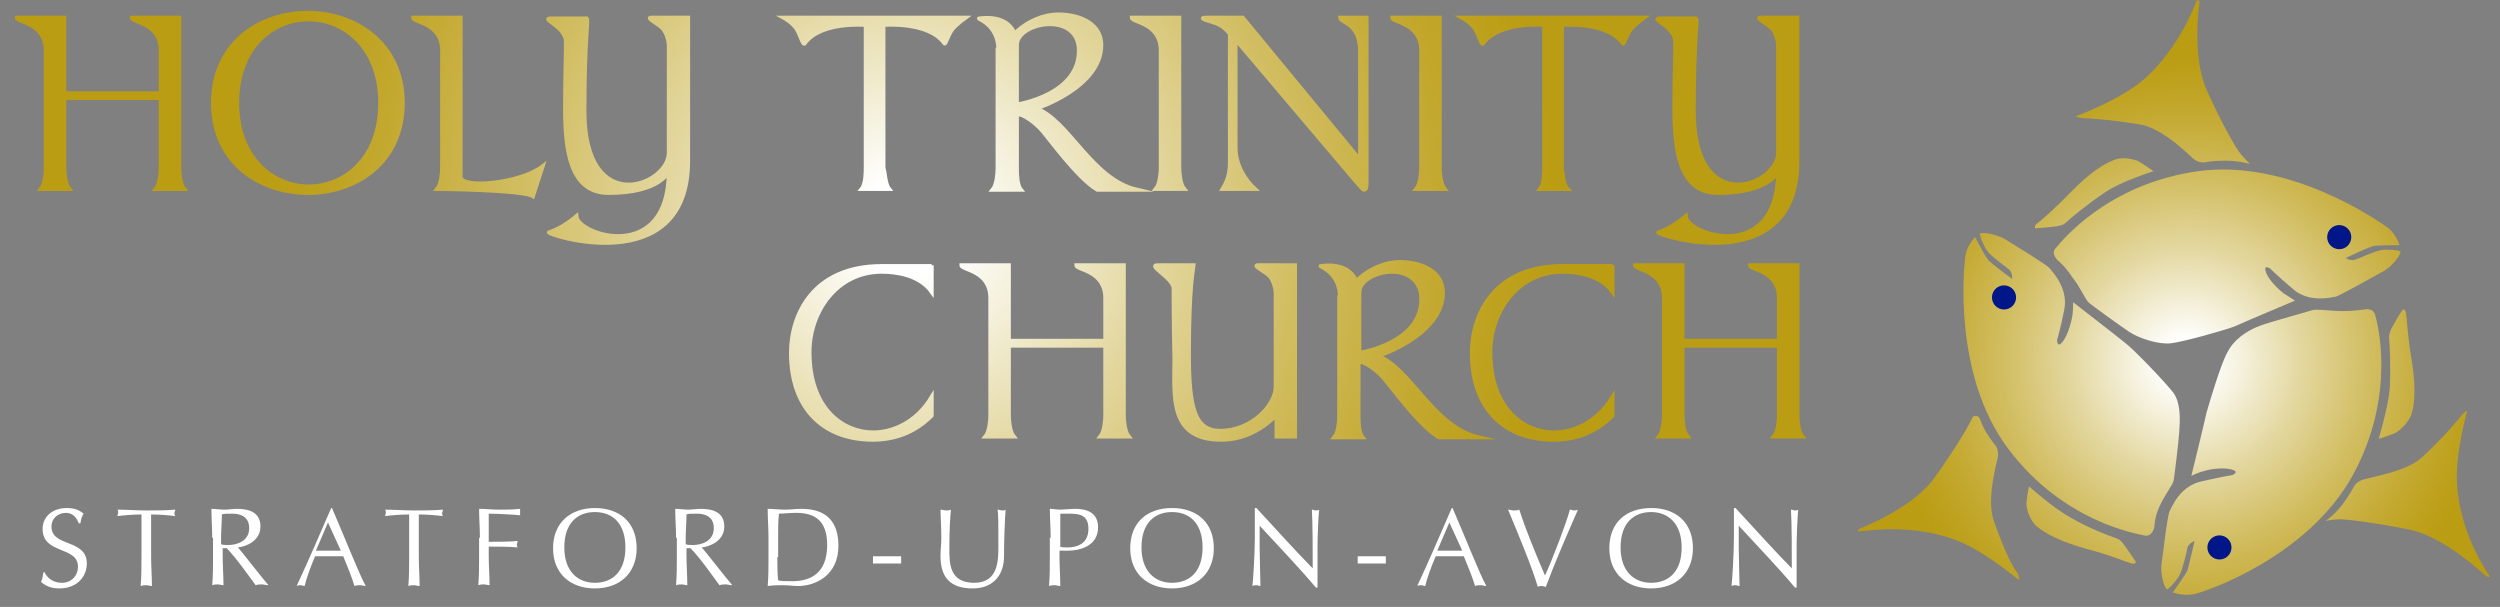
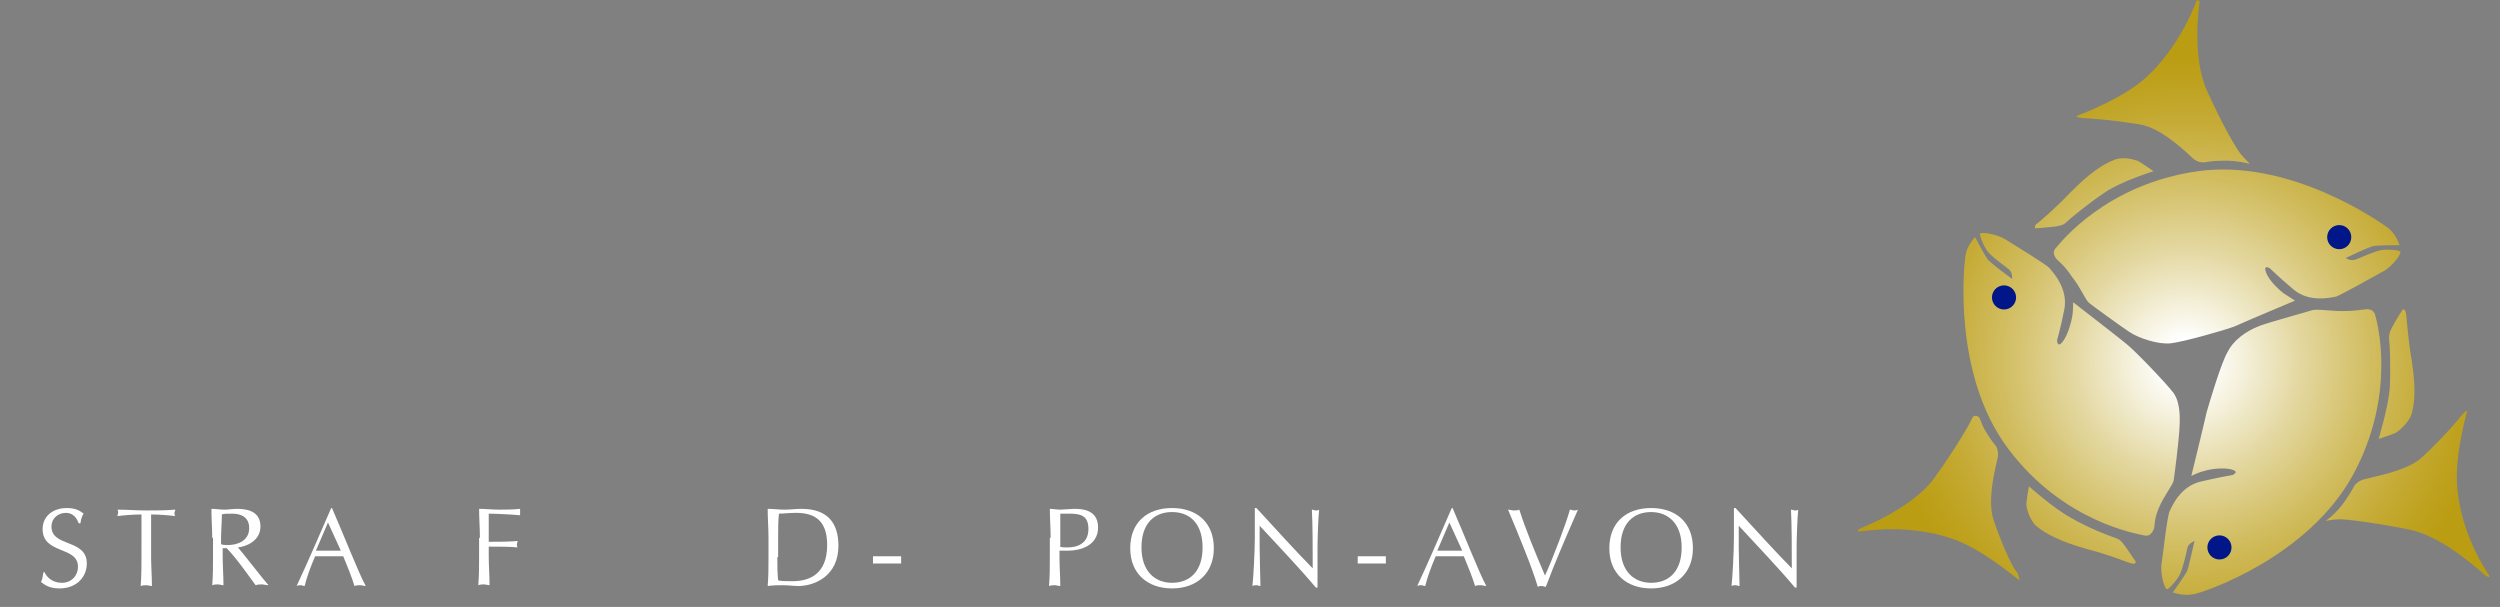
<svg xmlns="http://www.w3.org/2000/svg" version="1.1" id="Layer_1" x="0px" y="0px" width="311px" height="75.5px" viewBox="0 0 311 75.5" style="enable-background:new 0 0 311 75.5;" xml:space="preserve">
  <rect x="0" y="0" width="311" height="75.5" fill="#808080" stroke="none" />
  <style type="text/css">
	.st0{fill:#FFFFFF;}
	.st1{fill:url(#SVGID_1_);stroke:url(#SVGID_2_);stroke-width:0.5;stroke-miterlimit:10;}
	.st2{fill:url(#SVGID_3_);}
	.st3{fill:#001689;}
</style>
  <g>
    <g>
      <g>
        <path class="st0" d="M5.5,71.1c0.3,0.7,1,1.4,2.2,1.4c1.2,0,2-0.9,2-2c0-2.6-4.4-1.5-4.4-4.7c0-1.5,1.2-2.6,3-2.6     c0.9,0,1.5,0.2,2.1,0.7c-0.2,0.3-0.3,0.6-0.4,1.2H9.8c-0.2-0.5-0.6-1.3-1.6-1.3s-1.8,0.7-1.8,1.7c0,2.6,4.4,1.5,4.4,4.6     c0,1.7-1.3,3.1-3.4,3.1c-1.2,0-1.8-0.4-2.3-0.8c0.2-0.4,0.2-0.7,0.3-1.2H5.5z" />
        <path class="st0" d="M17.6,66.9c0-1,0-1.9,0-2.9c-1,0-2.2,0.1-3,0.2c0-0.1,0.1-0.3,0.1-0.4c0-0.1,0-0.3-0.1-0.4     c1.2,0,2.4,0.1,3.6,0.1c1.2,0,2.4,0,3.6-0.1c0,0.2-0.1,0.3-0.1,0.4c0,0.1,0,0.3,0.1,0.4c-0.8-0.1-2-0.2-3-0.2c0,1,0,1.9,0,2.9     v2.4c0,1.2,0.1,2.4,0.1,3.6c-0.2,0-0.5-0.1-0.7-0.1s-0.4,0-0.7,0.1c0.1-1.2,0.1-2.4,0.1-3.6V66.9z" />
        <path class="st0" d="M26.4,66.9c0-1.2-0.1-2.4-0.1-3.6c0.5,0,1.1,0.1,1.6,0.1c0.5,0,1.1-0.1,1.6-0.1c1.6,0,2.9,0.5,2.9,2.2     c0,1.8-1.8,2.5-2.8,2.6c0.7,0.8,3,3.8,3.8,4.7c-0.3,0-0.6-0.1-0.8-0.1c-0.3,0-0.5,0-0.8,0.1c-0.6-0.8-2.4-3.4-3.6-4.6h-0.5v1     c0,1.2,0.1,2.4,0.1,3.6c-0.2,0-0.5-0.1-0.7-0.1s-0.4,0-0.7,0.1c0.1-1.2,0.1-2.4,0.1-3.6V66.9z M27.5,67.7     c0.2,0.1,0.6,0.1,0.9,0.1c1.1,0,2.6-0.5,2.6-2.1c0-1.5-1.2-1.8-2.1-1.8c-0.6,0-1.1,0-1.3,0.1c0,1-0.1,2-0.1,3V67.7z" />
        <path class="st0" d="M41.3,63.2c1.4,3.2,3.4,8.3,4.2,9.7c-0.2,0-0.5-0.1-0.7-0.1c-0.2,0-0.5,0-0.7,0.1c-0.3-1-0.9-2.5-1.4-3.7     c-0.6,0-1.2,0-1.8,0c-0.6,0-1.1,0-1.7,0c-0.6,1.4-1.1,2.8-1.3,3.7c-0.2,0-0.3-0.1-0.5-0.1c-0.2,0-0.3,0-0.5,0.1     c1.5-3.2,2.9-6.5,4.3-9.7H41.3z M40.8,65l-1.5,3.5c0.5,0,1,0,1.5,0c0.5,0,1,0,1.6,0L40.8,65z" />
-         <path class="st0" d="M50.9,66.9c0-1,0-1.9,0-2.9c-1,0-2.2,0.1-3,0.2c0-0.1,0.1-0.3,0.1-0.4c0-0.1,0-0.3-0.1-0.4     c1.2,0,2.4,0.1,3.6,0.1c1.2,0,2.4,0,3.6-0.1c0,0.2-0.1,0.3-0.1,0.4c0,0.1,0,0.3,0.1,0.4c-0.8-0.1-2-0.2-3-0.2c0,1,0,1.9,0,2.9     v2.4c0,1.2,0.1,2.4,0.1,3.6c-0.2,0-0.5-0.1-0.7-0.1c-0.2,0-0.4,0-0.7,0.1c0.1-1.2,0.1-2.4,0.1-3.6V66.9z" />
        <path class="st0" d="M59.7,66.9c0-1.2-0.1-2.4-0.1-3.6c0.8,0,1.6,0.1,2.5,0.1c0.8,0,1.6,0,2.6-0.1c0,0.1,0,0.3,0,0.4     c0,0.1,0,0.3,0,0.4c-1-0.1-3-0.2-3.9-0.2c0,0.7,0,1.2,0,1.8c0,0.6,0,1.2,0,1.7c1.2,0,2.4,0,3.6-0.1c0,0.1-0.1,0.3-0.1,0.4     c0,0.1,0,0.3,0.1,0.4c-0.9-0.1-2.4-0.1-3.6-0.1v1.2c0,1.2,0.1,2.4,0.1,3.6c-0.2,0-0.5-0.1-0.7-0.1c-0.2,0-0.4,0-0.7,0.1     c0.1-1.2,0.1-2.4,0.1-3.6V66.9z" />
-         <path class="st0" d="M74,63.2c3.1,0,5.2,1.8,5.2,5c0,3.1-2.1,5-5.2,5c-3,0-5.2-1.8-5.2-5C68.8,65,71,63.2,74,63.2z M74,63.7     c-2.2,0-3.8,1.4-3.8,4.4s1.7,4.4,3.8,4.4c2.2,0,3.8-1.4,3.8-4.4S76.2,63.7,74,63.7z" />
-         <path class="st0" d="M84.1,66.9c0-1.2-0.1-2.4-0.1-3.6c0.5,0,1.1,0.1,1.6,0.1c0.5,0,1.1-0.1,1.6-0.1c1.6,0,2.9,0.5,2.9,2.2     c0,1.8-1.8,2.5-2.8,2.6c0.7,0.8,3,3.8,3.8,4.7c-0.3,0-0.6-0.1-0.8-0.1c-0.3,0-0.5,0-0.8,0.1c-0.6-0.8-2.4-3.4-3.6-4.6h-0.5v1     c0,1.2,0.1,2.4,0.1,3.6c-0.2,0-0.5-0.1-0.7-0.1s-0.4,0-0.7,0.1c0.1-1.2,0.1-2.4,0.1-3.6V66.9z M85.3,67.7     c0.2,0.1,0.6,0.1,0.9,0.1c1.1,0,2.6-0.5,2.6-2.1c0-1.5-1.2-1.8-2.1-1.8c-0.6,0-1.1,0-1.3,0.1c0,1-0.1,2-0.1,3V67.7z" />
        <path class="st0" d="M95.6,66.9c0-1.2-0.1-2.4-0.1-3.6c0.7,0,1.4,0.1,2.1,0.1c0.7,0,1.4-0.1,2.1-0.1c3.2,0,4.6,1.7,4.6,4.6     c0,3.7-2.9,5-5,5c-0.6,0-1.2-0.1-1.9-0.1c-0.6,0-1.2,0-1.9,0.1c0.1-1.2,0.1-2.4,0.1-3.6V66.9z M96.7,69.3c0,1,0,2,0.1,2.9     c0.4,0.1,1.1,0.1,1.8,0.1c2,0,4.3-0.8,4.3-4.5c0-3.2-1.7-4-3.9-4c-0.8,0-1.6,0.1-2.1,0.1c-0.1,0.9-0.1,1.9-0.1,2.9V69.3z" />
        <path class="st0" d="M108.6,69.2h3.5v0.9h-3.5V69.2z" />
-         <path class="st0" d="M124.1,63.4c0.2,0,0.4,0.1,0.6,0.1c0.1,0,0.3,0,0.4-0.1c-0.1,1.3-0.2,3.7-0.2,5.8c0,2.5-1.5,4-3.9,4     c-2.7,0-4-1.3-4-4c0-0.9,0.1-1.5,0.1-2.2c0-1.5-0.1-2.8-0.1-3.6c0.2,0,0.5,0.1,0.7,0.1c0.2,0,0.4,0,0.6-0.1     c-0.1,0.8-0.2,2.7-0.2,4.8c0,1.9,0,4.3,3.1,4.3c3,0,3-2.8,3-4.6C124.2,65.2,124.2,63.9,124.1,63.4z" />
        <path class="st0" d="M130.7,66.9c0-1.2-0.1-2.4-0.1-3.6c0.4,0,0.9,0.1,1.3,0.1s1.3-0.1,1.7-0.1c0.8,0,3,0,3,2.3     c0,2.4-2.4,2.9-3.7,2.9c-0.4,0-0.8,0-1.1,0v0.8c0,1.2,0.1,2.4,0.1,3.6c-0.2,0-0.5-0.1-0.7-0.1c-0.2,0-0.4,0-0.7,0.1     c0.1-1.2,0.1-2.4,0.1-3.6V66.9z M131.8,68c0.3,0.1,0.7,0.1,1,0.1c1.1,0,2.6-0.4,2.6-2.3c0-1.6-0.9-1.9-2.3-1.9h-1.2V68z" />
        <path class="st0" d="M145.8,63.2c3.1,0,5.2,1.8,5.2,5c0,3.1-2.1,5-5.2,5c-3,0-5.2-1.8-5.2-5C140.6,65,142.7,63.2,145.8,63.2z      M145.8,63.7c-2.2,0-3.8,1.4-3.8,4.4s1.7,4.4,3.8,4.4c2.2,0,3.8-1.4,3.8-4.4S148,63.7,145.8,63.7z" />
        <path class="st0" d="M163.7,73.1c-2.1-2.5-4.6-5.1-7-7.7c0,0.5,0,1.3,0,2.8c0,1.2,0.1,4.1,0.1,4.7c-0.2,0-0.3-0.1-0.5-0.1     c-0.2,0-0.3,0-0.5,0.1c0.1-0.7,0.3-4.2,0.3-6c0-1.7,0-3.1,0-3.7h0.2c2.3,2.5,5.3,5.8,7,7.5c0-2.5,0-5.2-0.1-7.3     c0.2,0,0.3,0.1,0.5,0.1c0.2,0,0.3,0,0.4-0.1c-0.1,0.8-0.2,3.6-0.2,4.6c0,1.4,0,4.5,0,5.1H163.7z" />
        <path class="st0" d="M168.9,69.2h3.5v0.9h-3.5V69.2z" />
        <path class="st0" d="M180.7,63.2c1.4,3.2,3.4,8.3,4.2,9.7c-0.2,0-0.5-0.1-0.7-0.1c-0.2,0-0.5,0-0.7,0.1c-0.3-1-0.9-2.5-1.4-3.7     c-0.6,0-1.2,0-1.8,0c-0.6,0-1.1,0-1.7,0c-0.6,1.4-1.1,2.8-1.3,3.7c-0.2,0-0.3-0.1-0.5-0.1c-0.2,0-0.3,0-0.5,0.1     c1.5-3.2,2.9-6.5,4.3-9.7H180.7z M180.3,65l-1.5,3.5c0.5,0,1,0,1.5,0c0.5,0,1,0,1.6,0L180.3,65z" />
        <path class="st0" d="M187.6,63.4c0.2,0,0.5,0.1,0.7,0.1c0.2,0,0.5,0,0.7-0.1c0.8,2.5,2,5.4,3.2,8.2c1-2.2,2.6-6.4,3.1-8.2     c0.2,0,0.3,0.1,0.5,0.1c0.2,0,0.3,0,0.5-0.1c-1.4,3.2-2.8,6.4-4,9.6c-0.2,0-0.3-0.1-0.5-0.1c-0.2,0-0.3,0-0.5,0.1     C190.6,70.6,188.9,66.5,187.6,63.4z" />
        <path class="st0" d="M205.4,63.2c3.1,0,5.2,1.8,5.2,5c0,3.1-2.1,5-5.2,5c-3,0-5.2-1.8-5.2-5C200.2,65,202.3,63.2,205.4,63.2z      M205.4,63.7c-2.2,0-3.8,1.4-3.8,4.4s1.7,4.4,3.8,4.4c2.2,0,3.8-1.4,3.8-4.4S207.5,63.7,205.4,63.7z" />
        <path class="st0" d="M223.3,73.1c-2.1-2.5-4.6-5.1-7-7.7c0,0.5,0,1.3,0,2.8c0,1.2,0.1,4.1,0.1,4.7c-0.2,0-0.3-0.1-0.5-0.1     c-0.2,0-0.3,0-0.5,0.1c0.1-0.7,0.3-4.2,0.3-6c0-1.7,0-3.1,0-3.7h0.2c2.3,2.5,5.3,5.8,7,7.5c0-2.5,0-5.2-0.1-7.3     c0.2,0,0.3,0.1,0.5,0.1c0.2,0,0.3,0,0.4-0.1c-0.1,0.8-0.2,3.6-0.2,4.6c0,1.4,0,4.5,0,5.1H223.3z" />
      </g>
      <radialGradient id="SVGID_1_" cx="113.143" cy="28.168" r="80.735" gradientUnits="userSpaceOnUse">
        <stop offset="7.491980e-02" style="stop-color:#FFFFFF" />
        <stop offset="0.135" style="stop-color:#F9F7EB" />
        <stop offset="0.377" style="stop-color:#E3D79F" />
        <stop offset="0.593" style="stop-color:#D2BE63" />
        <stop offset="0.775" style="stop-color:#C6AC38" />
        <stop offset="0.916" style="stop-color:#BEA11D" />
        <stop offset="1" style="stop-color:#BB9D13" />
      </radialGradient>
      <radialGradient id="SVGID_2_" cx="113.296" cy="28.168" r="81.053" gradientUnits="userSpaceOnUse">
        <stop offset="7.491980e-02" style="stop-color:#FFFFFF" />
        <stop offset="0.135" style="stop-color:#F9F7EB" />
        <stop offset="0.377" style="stop-color:#E3D79F" />
        <stop offset="0.593" style="stop-color:#D2BE63" />
        <stop offset="0.775" style="stop-color:#C6AC38" />
        <stop offset="0.916" style="stop-color:#BEA11D" />
        <stop offset="1" style="stop-color:#BB9D13" />
      </radialGradient>
-       <path class="st1" d="M8,20.9c0,0.5,0.1,2,0.6,2.6H5.1c0.5-0.6,0.6-2.1,0.6-2.6V6.3c0-3.5-3.6-3.5-3.6-4.1H8v9.4h12V6.3    c0-3.5-3.6-3.5-3.6-4.1h5.9v18.7c0,0.5,0.1,2,0.6,2.6h-3.5c0.5-0.6,0.6-2.1,0.6-2.6v-8.7H8V20.9z M50.1,12.8    c0,7.5-5.9,11.2-11.8,11.2s-11.8-3.7-11.8-11.2c0-7.5,5.9-11.2,11.8-11.2S50.1,5.4,50.1,12.8z M47.3,12.8c0-6.9-4.5-10.4-8.9-10.4    s-8.9,3.4-8.9,10.4c0,6.9,4.5,10.4,8.9,10.4S47.3,19.8,47.3,12.8z M55,6.3c0-3.5-3.6-3.5-3.6-4.1h5.9V22c0,1.5,7.3,0.9,10.2-1.3    l-1.2,3.7c-1.2-0.8-11.9-0.9-11.9-0.9c0.5-0.6,0.6-2.1,0.6-2.6V6.3z M110.6,23.5h-3.4c0.5-0.6,0.5-2.1,0.5-2.6V3.1    c0,0-5.6-0.5-7.6,2.3c-0.2,0.3-0.5-1-1-1.8c-0.5-0.8-1.6-1.4-1.6-1.4h22.6c0,0-1.1,0.8-1.6,1.4s-0.9,2-1,1.8    c-2-2.8-7.6-2.3-7.6-2.3v17.8C110.1,21.4,110.1,22.9,110.6,23.5z M124.2,6.2c0-3.2-2.7-3.9-2.4-3.9c3.8-0.5,4.4,1.9,4.4,1.9    c1.6-1.6,3.7-2.4,5.4-2.4c3,0,5.4,1.3,5.4,3.8c0,5.3-8.1,7.9-8.1,7.9c4,1.4,6.9,8.8,12.5,10.1h-4.9c-2.4-1.4-6.1-6.5-6.8-7.3    c-1.2-1.4-3.2-2.6-3.2-1.8v6.5c0,0.5,0,2,0.5,2.6h-3.5c0.5-0.6,0.6-2.1,0.6-2.6V6.2z M130.6,3c-2,0-4.1,1.1-4.1,2.6V13    c0,0,8.1-1.2,7.7-7.1C134,3.8,132.3,3,130.6,3z M144.4,6.3c0-3.5-3.6-3.5-3.6-4.1h5.9v18.7c0,0.5,0.1,2,0.6,2.6h-3.5    c0.5-0.6,0.6-2.1,0.6-2.6V6.3z M153,20.2V4.2c-0.6-0.7-1-1-1.7-1.3c-0.5-0.2-2.6-0.7-1.2-0.7h4.5l14.6,17.7V6.4    c0-3.6-2.5-3.6-2.5-4.2h3.3v20.5c0,0.3,0,0.9-0.3,0.9c-0.2,0-0.6-0.6-1-1l-15-17.7v13.5c0,2.2,1.3,4.1,2.4,5.1h-4    C152.7,22.5,153,21.6,153,20.2z M176.8,6.3c0-3.5-3.6-3.5-3.6-4.1h5.9v18.7c0,0.5,0.1,2,0.6,2.6h-3.5c0.5-0.6,0.6-2.1,0.6-2.6V6.3    z M195,23.5h-3.4c0.5-0.6,0.5-2.1,0.5-2.6V3.1c0,0-5.6-0.5-7.6,2.3c-0.2,0.3-0.5-1-1-1.8c-0.5-0.8-1.6-1.4-1.6-1.4h22.6    c0,0-1.1,0.8-1.6,1.4c-0.5,0.6-0.9,2-1,1.8c-2-2.8-7.6-2.3-7.6-2.3v17.8C194.4,21.4,194.4,22.9,195,23.5z M206.3,28.9    c1.7-0.5,3.4-2,3.4-2c0.2,2.4,11.5,6,11.5-5.6c0,0-1,2.7-7.5,2.7c-4.8,0-5.4-5.4-5.4-10.4c0-4.2,0.1-6.5,0.1-8.4    c0-1.9-3.2-2.9-1.9-2.9h4.5c0.2,0.2-0.3,2.7-0.3,11.5c0,13.4,10.5,9.3,10.5,5.2V5.8c0-0.8-0.3-1.7-0.7-2.2    C220,3,218.3,2.2,219,2.2h4.6V20C223.6,35,205.7,29.1,206.3,28.9z M125.5,51.7c0,0.5,0.1,2,0.6,2.6h-3.5c0.5-0.6,0.6-2.1,0.6-2.6    V37.1c0-3.5-3.6-3.5-3.6-4.1h5.9v9.4h12v-5.3c0-3.5-3.6-3.5-3.6-4.1h5.9v18.7c0,0.5,0.1,2,0.6,2.6h-3.5c0.5-0.6,0.6-2.1,0.6-2.6    V43h-12V51.7z M146,35.9c0-1.3-3.3-2.9-2-2.9h4.5c0,0.1-0.6,2.2-0.6,11c0,6.7,0.7,9.6,3.9,9.6c3.9,0,6.9-3.2,6.9-5.5V36.6    c0-0.8-0.3-1.7-0.7-2.2c-0.5-0.6-2.3-1.4-1.5-1.4h4.6v21.3h-2.3v-2.4c0-0.7-2.2,2.8-6.9,2.8c-6.5,0-5.8-5.4-5.8-10.1    C146,40.4,146,35.9,146,35.9z M166.7,37c0-3.2-2.7-3.9-2.4-3.9c3.8-0.5,4.4,1.9,4.4,1.9c1.6-1.6,3.7-2.4,5.4-2.4    c3,0,5.4,1.3,5.4,3.8c0,5.3-8.1,7.9-8.1,7.9c4,1.4,6.9,8.8,12.5,10.1H179c-2.4-1.4-6.1-6.5-6.8-7.3c-1.2-1.4-3.2-2.6-3.2-1.8v6.5    c0,0.5,0,2,0.5,2.6h-3.5c0.5-0.6,0.6-2.1,0.6-2.6V37z M173.2,33.8c-2,0-4.1,1.1-4.1,2.6v7.5c0,0,8.1-1.2,7.7-7.1    C176.6,34.7,174.9,33.8,173.2,33.8z M200.6,33v3.3c-1.5-2.1-4.4-2.5-6.2-2.5c-5.7,0-9,5.1-9,10c0,7.2,4.3,10,7.9,10    c2.3,0,5.3-1.1,7.3-4.4v2.3c-1,1-3.3,3-7.3,3c-6.3,0-10.2-4-10.2-10.8c0-4.7,2.7-10.8,11.3-10.8H200.6z M209.3,51.7    c0,0.5,0.1,2,0.6,2.6h-3.5c0.5-0.6,0.6-2.1,0.6-2.6V37.1c0-3.5-3.6-3.5-3.6-4.1h5.9v9.4h12v-5.3c0-3.5-3.6-3.5-3.6-4.1h5.9v18.7    c0,0.5,0.1,2,0.6,2.6h-3.5c0.5-0.6,0.6-2.1,0.6-2.6V43h-12V51.7z M68.3,28.9c1.7-0.5,3.4-2,3.4-2c0.2,2.4,11.5,6,11.5-5.6    c0,0-1,2.7-7.5,2.7c-4.8,0-5.4-5.4-5.4-10.4c0-4.2,0.1-6.5,0.1-8.4c0-1.9-3.2-2.9-1.9-2.9h4.5c0.2,0.2-0.3,2.7-0.3,11.5    c0,13.4,10.5,9.3,10.5,5.2V5.8c0-0.8-0.3-1.7-0.7-2.2C82,3,80.3,2.2,81,2.2h4.6V20C85.6,35,67.7,29.1,68.3,28.9z M115.9,33v3.3    c-1.5-2.1-4.4-2.5-6.2-2.5c-5.7,0-9,5.1-9,10c0,7.2,4.3,10,7.9,10c2.3,0,5.3-1.1,7.3-4.4v2.3c-1,1-3.3,3-7.3,3    c-6.3,0-10.2-4-10.2-10.8c0-4.7,2.7-10.8,11.3-10.8H115.9z" />
    </g>
    <g>
      <radialGradient id="SVGID_3_" cx="271.961" cy="45.057" r="38.184" gradientUnits="userSpaceOnUse">
        <stop offset="7.491980e-02" style="stop-color:#FFFFFF" />
        <stop offset="0.135" style="stop-color:#F9F7EB" />
        <stop offset="0.377" style="stop-color:#E3D79F" />
        <stop offset="0.593" style="stop-color:#D2BE63" />
        <stop offset="0.775" style="stop-color:#C6AC38" />
        <stop offset="0.916" style="stop-color:#BEA11D" />
        <stop offset="1" style="stop-color:#BB9D13" />
      </radialGradient>
      <path class="st2" d="M256,32.4c0,0-1-0.9-0.2-1.6c0.5-0.6,6.2-7.9,17.6-9.5c11.4-1.6,22.5,6.2,23.6,7c1.1,0.8,1.5,2.2,1.5,2.2    s-2.6,0-3.2,0.1s-3.5,1.5-3.5,1.5s0.6,0.4,1.2,0.2c0.6-0.2,2.5-1.1,3.3-1.2c0.8-0.1,2.1,0,2.3,0.2s-1,1.9-2.2,2.5    c-1.1,0.6-5.2,2.9-5.8,3.1c-0.6,0.1-3.3,0.8-5.3-0.9c-2-1.7-2.9-2.6-2.9-2.6s-0.9-0.6-0.5,0.5c0.4,1.1,1.8,2.3,2.2,2.6    c0.5,0.3,1.4,0.9,1.4,0.9s-6.2,2.6-7.5,3.2c-1.3,0.5-6.3,1.9-7.9,2.1c-1.5,0.2-4-0.6-5.2-1.4c-1.2-0.8-4.5-3.2-5-3.6    s-1.1-2-2.1-3.2C256.9,33.1,256,32.4,256,32.4z M265.9,20c-0.3-0.1-1.8-0.6-2.9-0.1c-2.2,0.8-4.4,3-5.4,4c-2,2.1-3.9,3.7-4.3,4    c-0.3,0.3-0.1,0.5-0.1,0.5s1.5-0.1,2.3-0.2c0.8-0.1,1.2-0.2,1.6-0.6c0.4-0.4,2.7-2.3,4.8-3.7c2.1-1.4,6-2.6,6-2.6    S266.2,20.1,265.9,20z M266.3,15.5c2.2,0.4,4.6,2.4,6.5,4.2c0.7,0.6,1.4,0.5,1.4,0.5s0.9-0.2,2.1-0.2c2-0.1,3.6,0.4,3.6,0.4    s-0.7-0.7-1.2-1.3s-2.3-3.7-4.1-7.7c-1.9-4-1.1-10.4-1-10.9s-0.2-0.6-0.4-0.3c-0.1,0.3-2,5.6-6.3,9.5c-2.8,2.5-7.7,4.4-8.5,4.7    c-0.4,0.2,0.8,0.3,0.8,0.3S262.2,14.8,266.3,15.5z M268.6,63.1c0.6-1.4,1.7-2.8,1.8-3.3c0.1-0.6,0.6-4.6,0.7-6.1    c0.1-1.5,0.2-3.5-0.7-4.8c-0.9-1.2-5-5.5-6.1-6.3c-1.1-0.9-6.4-5-6.4-5s0,1.1-0.1,1.7c-0.1,0.6-0.5,2.3-1.2,3.2    c-0.7,0.9-0.7-0.2-0.7-0.2s0.4-1.3,0.9-3.8c0.5-2.6-1.4-4.6-1.8-5.1c-0.4-0.5-4.4-2.9-5.5-3.6c-1.1-0.7-3.2-1-3.2-0.7    c0,0.3,0.4,1.4,0.9,2.1s2.2,1.9,2.7,2.3c0.5,0.4,0.4,1.2,0.4,1.2s-2.6-1.9-3-2.4c-0.4-0.5-1.6-2.8-1.6-2.8s-1,1-1.2,2.3    c-0.2,1.3-1.6,14.8,5.3,24c6.9,9.2,16.1,10.6,16.9,10.8c1,0.3,1.3-1,1.3-1S268,64.4,268.6,63.1z M252.1,62.9    c0,0.3,0.4,1.9,1.3,2.6c1.8,1.5,4.8,2.4,6.2,2.8c2.8,0.7,5.1,1.7,5.6,1.8s0.5-0.2,0.5-0.2s-0.8-1.2-1.3-1.9s-0.7-0.9-1.3-1.1    c-0.6-0.2-3.3-1.2-5.5-2.5c-2.2-1.2-5.2-3.9-5.2-3.9S252,62.6,252.1,62.9z M248,64.7c-0.7-2.2-0.1-5.2,0.5-7.7    c0.2-0.9-0.2-1.5-0.2-1.5s-0.6-0.7-1.2-1.7c-0.4-0.6-0.6-1.2-0.8-1.7c-0.2-0.5-0.9-0.5-1,0c0,0,0,0,0,0c-0.3,0.7-2.1,3.8-4.7,7.4    c-2.6,3.6-8.6,6-9.1,6.2c-0.5,0.2-0.4,0.5-0.1,0.4c0.4,0,5.9-1,11.4,0.9c3.6,1.2,7.6,4.6,8.3,5.1c0.3,0.3-0.1-0.7-0.1-0.8    c0,0,0,0,0,0C250.6,71,249.3,68.5,248,64.7z M291.4,38.7c-1.5,0-3.2-0.3-3.8-0.1s-5,1.4-6.4,1.9c-1.9,0.7-3.4,1.9-4.1,3.3    c-0.8,1.4-2.2,6.1-2.6,7.5c-0.3,1.4-1.9,7.9-1.9,7.9s1-0.5,1.6-0.6c0.5-0.2,2.3-0.5,3.4-0.2c1.1,0.3,0.1,0.7,0.1,0.7    s-1.3,0.2-3.9,0.8c-2.6,0.6-3.6,3.1-3.9,3.7c-0.3,0.6-0.8,5.2-1,6.5s0.4,3.3,0.7,3.2c0.3-0.1,1.1-1,1.5-1.7c0.4-0.7,0.9-2.8,1-3.4    s0.9-0.9,0.9-0.9s-0.7,3.1-0.9,3.7c-0.3,0.6-1.8,2.7-1.8,2.7s1.3,0.5,2.7,0.2s14.1-4.6,19.7-14.8c5.5-10.1,3-19.1,2.8-19.8    c-0.2-1.1-1.4-0.8-1.4-0.8S292.9,38.7,291.4,38.7z M298.1,53.8c0.3-0.2,1.5-1.1,1.9-2.3c0.7-2.3,0.2-5.4,0-6.8    c-0.5-2.8-0.6-5.4-0.7-5.8c-0.1-0.5-0.4-0.4-0.4-0.4s-0.8,1.2-1.2,2c-0.4,0.7-0.5,1-0.5,1.6c0.1,0.6,0.2,3.5,0.1,6.1    c-0.2,2.5-1.4,6.4-1.4,6.4S297.8,54,298.1,53.8z M301.4,56.8c-1.7,1.6-4.7,2.2-7.2,2.8c-0.9,0.2-1.3,0.8-1.3,0.8s-0.4,0.8-1.1,1.8    c-1.1,1.7-2.5,2.6-2.5,2.6s1-0.2,1.8-0.2c0.8,0,4.3,0.4,8.7,1.3c4.3,0.9,9,5.4,9.4,5.7c0.4,0.3,0.6,0.2,0.4-0.1    c-0.2-0.3-3.4-4.9-3.9-10.7c-0.4-3.7,1-8.9,1.2-9.6c0.1-0.4-0.7,0.5-0.7,0.5S304.5,53.9,301.4,56.8z" />
      <circle class="st3" cx="276.1" cy="68.1" r="1.5" />
      <circle class="st3" cx="249.3" cy="37" r="1.5" />
      <circle class="st3" cx="291" cy="29.5" r="1.5" />
    </g>
  </g>
</svg>